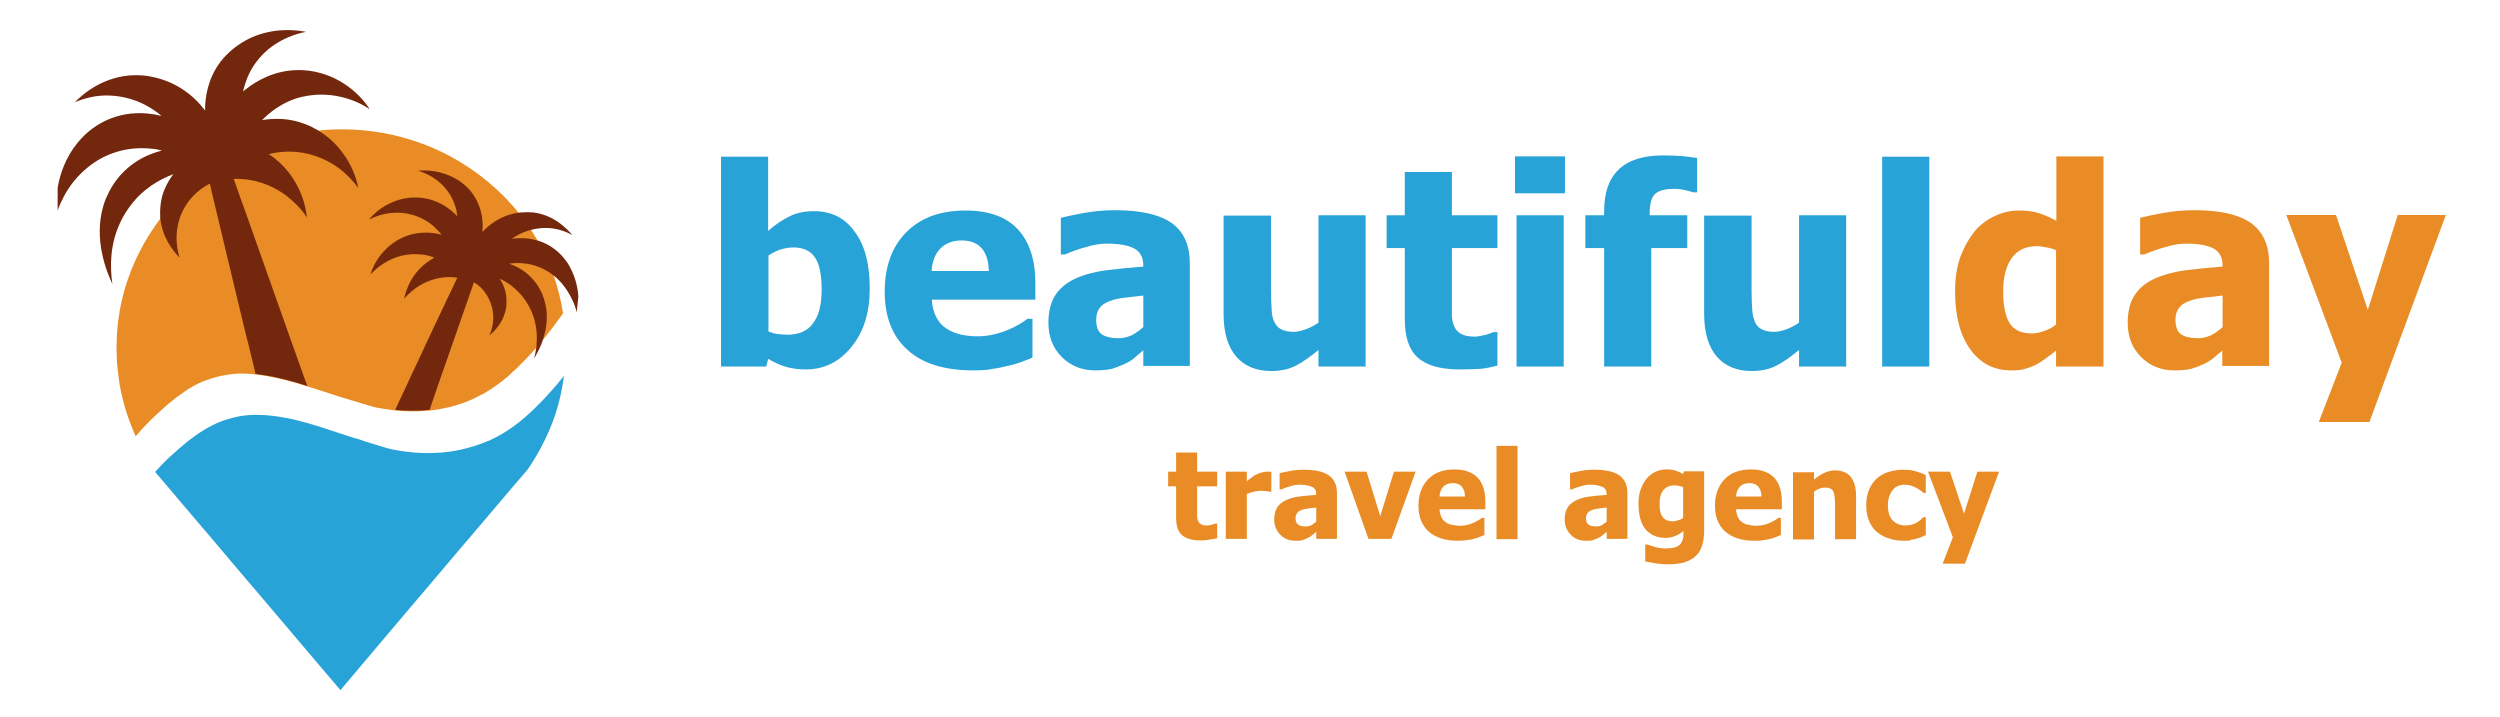
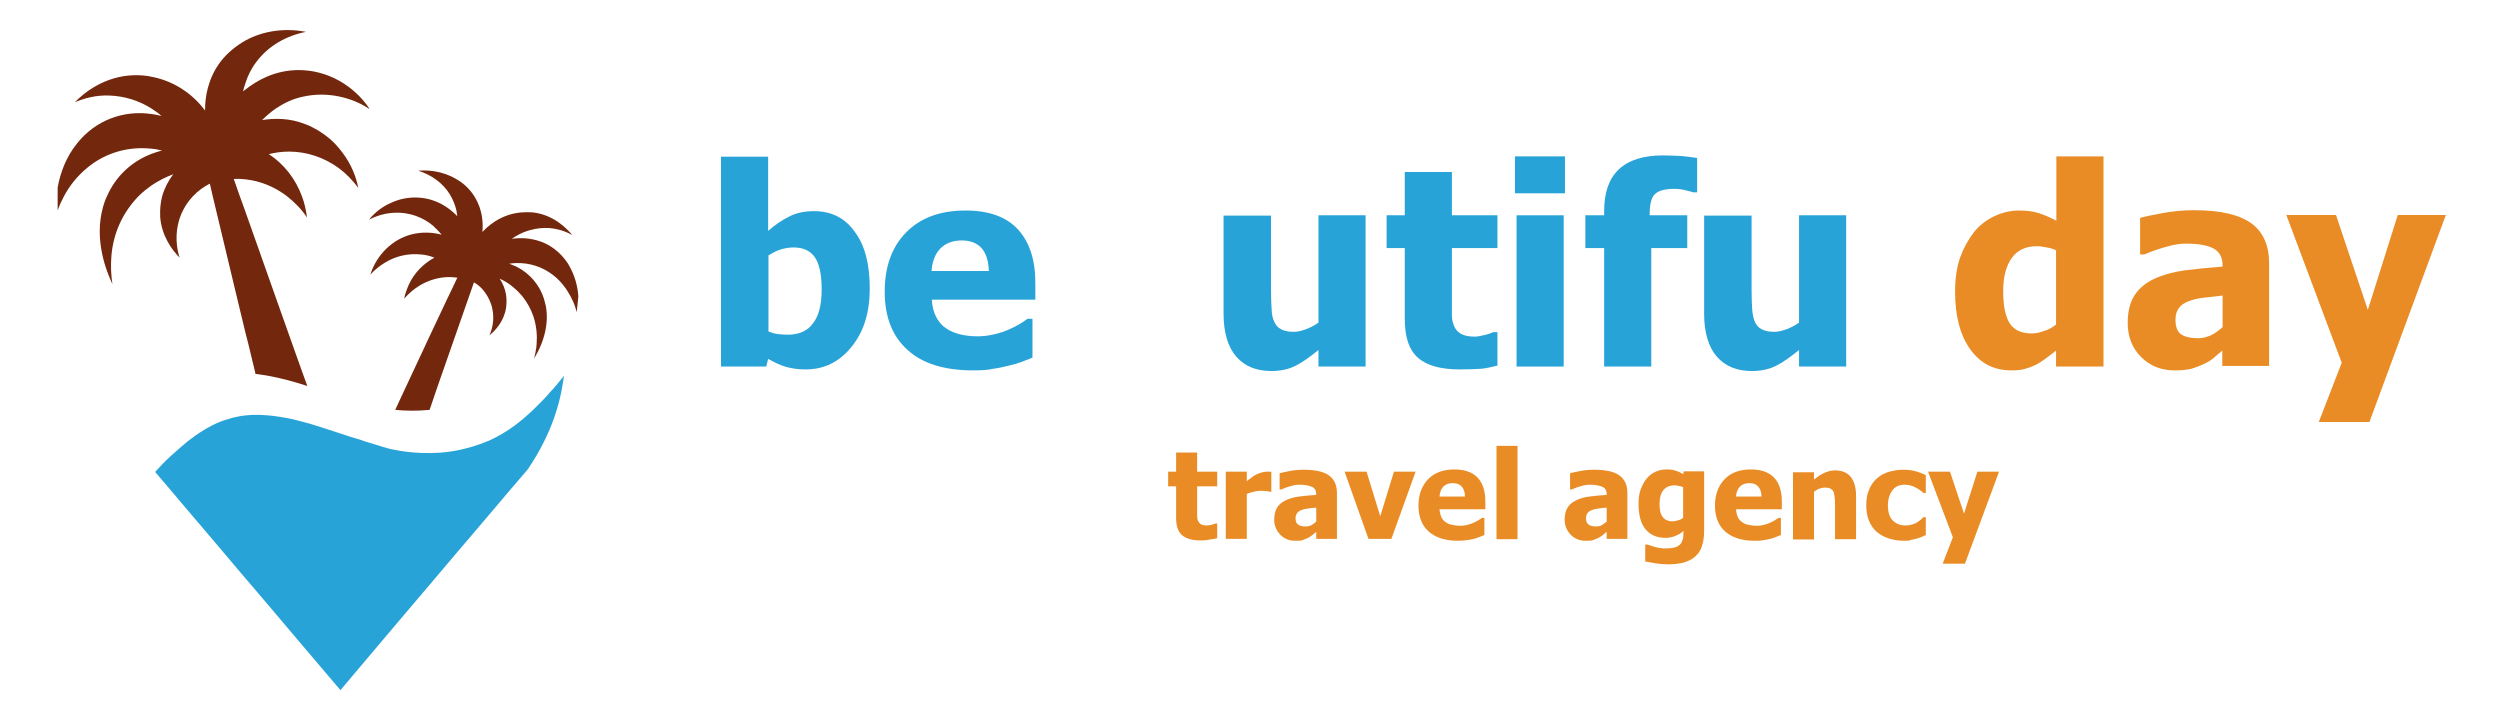
<svg xmlns="http://www.w3.org/2000/svg" version="1.2" viewBox="0 0 785 225" width="785" height="225">
  <title>Logo</title>
  <style>
		.s0 { fill: #ffffff } 
		.s1 { fill: #e98c25 } 
		.s2 { fill: #73280e } 
		.s3 { fill: #28a3d8 } 
	</style>
  <path class="s0" d="m-357-387h1500v1000h-1500z" />
  <g>
    <g>
      <g>
-         <path class="s1" d="m176.8 98.4c-2 2.8-4.1 5.6-6.3 8.3-0.4 0.5-0.8 1-1.2 1.4-0.3 0.4-0.6 0.7-0.9 1.1q-2.9 3.3-6 6.3c-0.9 0.8-1.8 1.6-2.7 2.5-2.2 1.9-4.6 3.7-7.5 5.4-1.1 0.6-2.3 1.2-3.5 1.8-1.4 0.6-2.7 1.2-4.1 1.6-1.1 0.4-2.2 0.7-3.3 1-2.2 0.5-4.2 0.9-6.2 1.1-4.1 0.4-7.8 0.3-10.8 0-2.7-0.3-4.8-0.7-6-0.9-1-0.2-3.4-0.9-7.9-2.3q-1.4-0.4-3-0.9c-1.5-0.5-3-0.9-4.3-1.4-0.8-0.2-1.5-0.5-2.2-0.7-1.5-0.5-2.9-0.9-4.2-1.3-4.6-1.5-8.4-2.5-12.8-3.3-0.9-0.1-1.8-0.3-2.7-0.4-0.3 0-0.5-0.1-0.8-0.1-1.3-0.2-2.7-0.3-4.3-0.3-1.5 0-3.1 0.1-4.9 0.4-0.4 0.1-1.1 0.2-2.1 0.4-1.4 0.3-3.4 0.9-5.7 1.8q-1.2 0.5-3 1.5c-0.9 0.5-2 1.2-3.2 2.1-2.2 1.5-4.8 3.6-8.1 6.7-3.2 3-4.5 4.5-6.5 6.8-0.3-0.6-0.5-1.2-0.8-1.9-1.6-3.7-2.8-7.6-3.7-11.6-0.4-1.8-0.7-3.5-0.9-5.4-0.4-2.9-0.6-5.8-0.6-8.8 0-0.3 0-0.7 0-1 0.1-9.5 2.2-18.5 6-26.7 2.2-4.8 4.9-9.2 8-13.3 2.9-3.8 6.2-7.3 9.8-10.4 6.3-5.4 13.6-9.8 21.6-12.7 5.7-2.1 11.8-3.5 18.2-4.2 0.2 0 0.5-0.1 0.7-0.1 2.1-0.2 4.2-0.3 6.4-0.3 8.9 0 17.4 1.6 25.2 4.5 3.1 1.1 6.1 2.5 8.9 4 8.4 4.5 15.8 10.7 21.7 18 1.4 1.8 2.7 3.6 3.9 5.5 0.7 1.1 1.4 2.2 2 3.3 1.1 1.8 2 3.7 2.9 5.7 0.7 1.6 1.4 3.3 2 5 1.2 3.7 2.3 7.7 2.9 11.8z" />
-       </g>
+         </g>
      <path class="s2" d="m181.6 93.1l-0.5 4.9c-0.3-1-0.6-2.1-1.1-3.2-1-2.3-2.4-4.6-4.4-6.7-0.6-0.6-1.2-1.2-1.9-1.7-3.3-2.6-7.4-3.9-11.5-3.8-0.8 0-1.6 0.1-2.3 0.2 0.8 0.3 1.5 0.6 2.2 0.9 4.2 2.1 7.3 5.7 8.7 10.1 0.2 0.7 0.4 1.5 0.6 2.3 0.7 3.9 0.1 7.5-0.9 10.5-0.2 0.5-0.3 1-0.5 1.4-0.8 2-1.7 3.6-2.3 4.6 0.3-1.1 0.5-2.2 0.7-3.5 0-0.4 0.1-0.7 0.1-1.1 0.2-2.6 0-5.6-1-8.6-0.8-2.4-2-4.5-3.5-6.4-0.8-0.9-1.6-1.8-2.6-2.6-1.3-1.2-2.8-2.1-4.5-2.9 1 1.5 1.7 3.2 2 5q0.3 2.1 0 4.2c-0.7 4.3-3.4 7.1-5.2 8.6 0.9-2.1 1.6-5 0.9-8.3-0.4-2-1.3-3.8-2.4-5.3q-1.3-1.8-3.3-3c0 0 0 0-0.1 0l-0.9 2.6-5.8 16.6-0.7 2-3.6 10.3-1 2.9-1.8 5.3-0.1 0.3c-4.1 0.4-7.8 0.3-10.8 0l0.6-1.3 2-4.3 6.6-14.1 0.5-1.1 6.6-14 1.5-3.1 1.7-3.6c-0.8-0.1-1.6-0.2-2.5-0.2-3.3 0-6.6 1-9.4 2.7-1.8 1.1-3.4 2.5-4.8 4.1 0.3-1.6 0.9-3.1 1.5-4.5 1.7-3.6 4.5-6.5 8-8.4-1.3-0.5-2.7-0.9-4.3-1-3.9-0.4-7.8 0.5-11.1 2.5-1.7 1-3.3 2.3-4.7 3.8 1-3.2 2.8-6 5.1-8.2 2.2-2.1 4.8-3.6 7.8-4.4 3.6-0.9 6.9-0.6 9.5 0.1-0.8-0.9-1.7-1.9-2.7-2.8-1.4-1.2-3.2-2.3-5.4-3.1-2.6-0.9-5.3-1.2-7.9-0.9-2.3 0.2-4.5 0.9-6.7 2h-0.1c1.9-2.3 4.4-4.2 7.1-5.3 2.8-1.3 6-1.8 9.1-1.5 5.2 0.5 8.9 3.2 11 5.3 0.2 0.2 0.3 0.3 0.5 0.5-0.1-0.6-0.2-1.3-0.3-1.9-0.4-1.6-1-3.2-2-4.9-2.2-3.6-5.8-6.2-10-7.5 4.8-0.4 9.3 0.8 12.9 3.2 2 1.3 3.7 3.1 4.9 5.1 2.5 4.1 2.6 8.3 2.4 10.6q0 0.2 0 0.3 0.2-0.1 0.3-0.3c3-3.1 6.9-5.2 11-5.7 0.3 0 0.6-0.1 0.9-0.1 1.2-0.1 2.5-0.1 3.7 0 6.6 0.8 10.7 5.2 12.3 7.1-2-1.1-4.5-2-7.4-2.2-1.9-0.1-3.8 0.1-5.6 0.6-1.3 0.3-2.5 0.8-3.7 1.4-0.8 0.4-1.6 0.9-2.3 1.4 0.7-0.1 1.5-0.2 2.2-0.2 2-0.1 4 0.2 5.8 0.7 3.9 1.1 7.2 3.6 9.6 7.2 2.2 3.6 3.1 7.2 3.3 10.4z" />
      <path class="s2" d="m86.7 34c-1.7 1.2-3.1 2.4-4.4 3.7 3.8-0.6 8.6-0.7 13.6 1.3 1.4 0.5 2.7 1.2 3.9 1.9 2.5 1.5 4.7 3.3 6.6 5.6 3 3.5 5.2 7.8 6.1 12.5-1.8-2.4-3.8-4.5-6.1-6.2-4.5-3.3-10-5.2-15.6-5.2-2.3 0-4.4 0.3-6.4 0.8 4.8 3.1 8.4 7.8 10.4 13.2 0.8 2.1 1.3 4.4 1.6 6.7-1.7-2.6-3.9-4.8-6.3-6.7-3.8-2.9-8.3-4.8-13.1-5.3-1.2-0.1-2.4-0.2-3.6-0.1l1.9 5.4 1.7 4.7 8.1 22.9 6.7 18.9 3.1 8.7 1.6 4.4c-4.6-1.5-8.4-2.5-12.8-3.3-0.9-0.1-1.8-0.3-2.7-0.4-0.3 0-0.5-0.1-0.8-0.1l-0.1-0.6-2.1-8.7-0.9-3.5-3.7-15.4-6.6-27.6-0.9-3.9h-0.1c-1.9 1-3.7 2.3-5.2 3.9-1.9 2-3.4 4.5-4.3 7.3-1.4 4.6-0.9 8.9 0.1 12-2.3-2.3-5.6-6.7-6.1-12.7 0-0.1 0-0.3 0-0.4-0.1-2.1 0.1-4.1 0.6-6.1 0.7-2.5 1.9-4.9 3.5-7-2.4 0.9-4.7 2.1-6.8 3.5-1.4 1-2.8 2.1-4.1 3.4-2.4 2.5-4.4 5.3-5.9 8.6-3.1 6.8-3.1 13.7-2.3 19-1.9-4-5.9-14-2.9-24.4 0.3-1.1 0.7-2.2 1.2-3.2 2.7-6.2 7.7-10.9 14-13.3 1.1-0.4 2.2-0.8 3.3-1q-1.7-0.5-3.3-0.6c-7.2-0.8-14.4 1.2-20.1 5.9-3.3 2.7-5.7 5.8-7.4 9-0.8 1.5-1.5 3-2 4.5v-7.2c0.8-4.5 2.6-9.6 6.2-14 5.7-7.1 14.4-10.4 23.3-9.1 1 0.1 2.1 0.4 3.1 0.6-1-0.9-2-1.6-3.1-2.3-3.9-2.5-8.4-3.9-13.1-4.1-4.2-0.2-7.9 0.8-11 2.1 2.5-2.6 9.1-8.3 18.8-8.5 1.8 0 3.6 0.1 5.3 0.5 6.4 1.2 12.3 4.8 16.4 10.1 0.1 0.2 0.3 0.3 0.4 0.5 0-0.1 0-0.3 0-0.5 0-3.3 0.7-9.4 4.9-14.9 2.1-2.7 4.8-4.9 7.8-6.6 5.5-3 12.2-4 19-2.7-6.2 1.2-11.8 4.4-15.5 9.3-1.7 2.2-2.8 4.5-3.5 6.7-0.3 0.9-0.6 1.9-0.8 2.7 0.2-0.2 0.5-0.4 0.8-0.6 3.4-2.7 9.1-6.1 16.7-6.1 4.5 0 8.9 1.2 12.8 3.4 3.7 2.1 7 5.1 9.4 8.7h-0.2c-2.9-1.9-6-3.1-9.3-3.8-3.8-0.8-7.7-0.8-11.6 0.1-3.2 0.7-5.9 2.1-8.2 3.6z" />
      <path class="s3" d="m177.1 117.9c-0.2 1.8-0.6 3.6-0.9 5.4-1.1 5.3-2.9 10.4-5.3 15.2-1.5 3.1-3.3 6.1-5.2 8.9l-5.4 6.3-0.6 0.7-2.7 3.2-9.6 11.3-3 3.5-3.3 3.9-6.6 7.8-5.7 6.7-7.2 8.5-14.7 17.4-6.3-7.4-8.4-9.9-7.2-8.5-5.7-6.7-3.5-4.1-9.4-11.1-6.3-7.4-3.9-4.6-2.1-2.5-0.6-0.7-4.6-5.4c-0.1-0.1-0.1-0.2-0.2-0.2 1.3-1.4 2.6-2.9 4.9-5 2-1.8 3.7-3.3 5.3-4.6q0.6-0.5 1.2-0.9c3.7-2.8 6.2-4 7.9-4.8 3.7-1.6 6.7-2.1 7.8-2.3 4.1-0.6 7.4-0.3 10.1 0 5.3 0.7 9.5 1.8 14.8 3.5 2.8 0.9 5.8 1.9 9.5 3.1 0.6 0.2 1.3 0.4 2 0.6 0.9 0.3 1.7 0.5 2.4 0.8 4.9 1.5 7.4 2.3 8.5 2.5 2.6 0.5 9.7 1.9 18.2 0.7q1.6-0.2 3.3-0.6c2.7-0.6 5.5-1.4 8.3-2.6 0.3-0.1 0.5-0.2 0.8-0.3 5.9-2.7 10.1-6.2 13.7-9.6 1.7-1.7 3.5-3.4 5.1-5.3 1.6-1.7 3.1-3.5 4.6-5.4z" />
    </g>
    <g>
      <g>
        <path fill-rule="evenodd" class="s3" d="m273.1 90.6c0 7.6-1.9 13.7-5.8 18.4-3.8 4.7-8.6 7-14.3 7-2.4 0-4.4-0.3-6.2-0.8-1.8-0.5-3.6-1.4-5.6-2.5l-0.6 2.4h-14.2v-65.9h14.8v23.3q3.3-2.9 6.6-4.5c2.3-1.2 4.9-1.7 7.8-1.7 5.5 0 9.8 2.2 12.8 6.5 3.2 4.2 4.7 10.2 4.7 17.8zm-15.1 0.3c0-4.7-0.7-8.1-2.2-10.2-1.4-2-3.7-3-6.6-3-1.3 0-2.6 0.2-4 0.6-1.3 0.4-2.6 1.1-3.9 1.9v23.9c1 0.4 2 0.7 3 0.8 1 0.1 2 0.2 3 0.2 3.6 0 6.3-1.2 8-3.6 1.8-2.3 2.7-5.8 2.7-10.6z" />
        <path fill-rule="evenodd" class="s3" d="m305.6 116.3c-9 0-15.9-2.1-20.6-6.4q-7.2-6.4-7.2-18.3c0-7.8 2.2-14 6.7-18.6 4.5-4.6 10.7-6.9 18.7-6.9 7.3 0 12.8 2 16.4 5.9 3.6 3.9 5.5 9.5 5.5 16.8v5.3h-32.5c0.1 2.2 0.6 4 1.4 5.5 0.8 1.5 1.8 2.7 3.1 3.5 1.3 0.9 2.8 1.5 4.4 1.9 1.7 0.4 3.5 0.6 5.5 0.6q2.5 0 5.1-0.6c1.7-0.4 3.2-0.9 4.6-1.5 1.2-0.5 2.3-1.1 3.4-1.7 1-0.6 1.9-1.2 2.5-1.7h1.6v12.2c-1.2 0.5-2.3 0.9-3.3 1.3-1 0.4-2.4 0.8-4.1 1.2-1.6 0.4-3.3 0.8-5 1-1.6 0.4-3.7 0.5-6.2 0.5zm4.9-31.2q0 0 0 0.1zm-2.2-7.1c-1.4-1.6-3.5-2.5-6.3-2.5-2.9 0-5.1 0.9-6.8 2.6-1.6 1.7-2.5 4.1-2.7 7h18c-0.1-3.1-0.8-5.4-2.2-7.1z" />
-         <path fill-rule="evenodd" class="s3" d="m359 110c-1 0.8-1.9 1.6-2.7 2.3-0.8 0.7-1.9 1.4-3.2 2q-2 0.9-3.9 1.5c-1.3 0.3-3 0.5-5.3 0.5q-6.3 0-10.5-4.2c-2.8-2.8-4.2-6.4-4.2-10.7 0-3.5 0.7-6.4 2.1-8.6 1.4-2.2 3.4-3.9 6.1-5.2q4-1.9 9.6-2.7 5.6-0.7 12-1.2v-0.3c0-2.6-1-4.4-2.9-5.4q-2.8-1.5-8.7-1.5c-1.7 0-3.8 0.3-6.1 1q-3.5 0.9-6.9 2.4h-1.3v-11.5c1.5-0.4 3.8-0.9 7.1-1.5q4.9-0.9 9.9-0.9c8.2 0 14.1 1.4 17.9 4.1 3.7 2.7 5.6 6.9 5.6 12.5v32.3h-14.6zm0-7.3v-9.9c-2.5 0.3-4.5 0.5-6.1 0.7-1.6 0.2-3.1 0.5-4.6 1.1-1.3 0.5-2.3 1.1-3 2.1-0.7 0.9-1.1 2.1-1.1 3.7 0 2.2 0.6 3.8 1.8 4.6 1.2 0.8 3 1.2 5.3 1.2 1.3 0 2.6-0.3 4-0.9 1.3-0.7 2.6-1.6 3.7-2.6z" />
        <path class="s3" d="m428.8 115.1h-14.8v-5.2c-2.6 2.1-4.9 3.8-7.1 4.9-2.1 1.1-4.7 1.7-7.7 1.7-4.7 0-8.4-1.5-11-4.5-2.6-3-4-7.5-4-13.4v-30.9h14.9v23.6c0 2.5 0.1 4.5 0.2 6q0.1 2.4 0.9 3.9c0.5 1 1.1 1.7 2.1 2.2 0.9 0.5 2.3 0.8 4 0.8 1 0 2.3-0.3 3.7-0.8 1.4-0.5 2.7-1.2 4-2.1v-33.7h14.8z" />
        <path class="s3" d="m458.4 116c-6 0-10.4-1.2-13.2-3.7-2.8-2.5-4.1-6.5-4.1-12.2v-22.2h-5.7v-10.3h5.7v-13.6h14.8v13.6h14.3v10.3h-14.3v16.8c0 1.7 0 3.1 0 4.4 0 1.2 0.3 2.4 0.7 3.3q0.6 1.5 2.1 2.4c1 0.6 2.5 0.9 4.4 0.9 0.8 0 1.8-0.2 3.1-0.5q1.9-0.5 2.7-0.9h1.3v10.5c-1.6 0.4-3.3 0.8-5.1 1-1.9 0.1-4.1 0.2-6.7 0.2z" />
        <path class="s3" d="m491.4 60.7h-15.7v-11.6h15.7zm-0.4 54.4h-14.8v-47.5h14.8z" />
        <path class="s3" d="m532.8 60.4h-1.1c-0.6-0.2-1.4-0.4-2.6-0.7-1.2-0.3-2.3-0.4-3.4-0.4-3 0-5 0.6-6.1 1.7-1.1 1.1-1.6 3.2-1.6 6.2v0.4h11.8v10.3h-11.3v37.2h-14.8v-37.2h-5.9v-10.3h5.9v-1.3c0-5.8 1.5-10.2 4.6-13.1 3-2.9 7.7-4.4 13.8-4.4 2.1 0 4.1 0.1 6 0.2q2.8 0.3 4.8 0.6v10.8z" />
        <path class="s3" d="m579.7 115.1h-14.8v-5.2c-2.6 2.1-4.9 3.8-7.1 4.9-2.1 1.1-4.7 1.7-7.7 1.7-4.7 0-8.4-1.5-11-4.5-2.6-3-4-7.5-4-13.4v-30.9h14.9v23.6c0 2.5 0.1 4.5 0.2 6q0.2 2.4 0.9 3.9c0.5 1 1.1 1.7 2.1 2.2 0.9 0.5 2.3 0.8 4 0.8 1 0 2.3-0.3 3.7-0.8 1.4-0.5 2.7-1.2 4-2.1v-33.7h14.8z" />
-         <path class="s3" d="m605.8 115.1h-14.8v-65.9h14.8z" />
        <path fill-rule="evenodd" class="s1" d="m645.6 115.1v-5c-1 0.8-2.1 1.6-3.3 2.5-1.2 0.9-2.3 1.6-3.2 2-1.2 0.6-2.4 1-3.5 1.3-1.1 0.3-2.5 0.4-4.1 0.4-5.4 0-9.7-2.2-12.9-6.7-3.2-4.5-4.7-10.5-4.7-18 0-4.1 0.5-7.7 1.6-10.8 1.1-3 2.6-5.7 4.4-8 1.7-2.1 3.8-3.7 6.3-4.9q3.8-1.8 7.8-1.8c2.5 0 4.5 0.3 6.1 0.8 1.6 0.5 3.5 1.3 5.6 2.4v-20.2h14.8v66zm0-13.2v-23.3c-0.7-0.4-1.7-0.7-2.9-0.9-1.2-0.2-2.2-0.4-3-0.4-3.6 0-6.2 1.2-8 3.7-1.8 2.5-2.7 6-2.7 10.4q0 7 2.1 10.2c1.4 2.1 3.7 3.1 6.9 3.1 1.3 0 2.6-0.3 3.9-0.8 1.4-0.4 2.6-1.1 3.7-2z" />
        <path fill-rule="evenodd" class="s1" d="m697.8 110v0.1q0-0.1 0.1-0.1zm-2.6 2.3c-0.8 0.7-1.9 1.4-3.2 2q-1.9 0.9-3.9 1.5c-1.3 0.3-3 0.5-5.3 0.5q-6.3 0-10.5-4.2c-2.8-2.8-4.2-6.4-4.2-10.7 0-3.5 0.7-6.4 2.1-8.6 1.4-2.2 3.4-3.9 6.1-5.2q4.1-1.9 9.6-2.7 5.6-0.7 12-1.2v-0.3c0-2.6-1-4.4-2.9-5.4q-2.8-1.5-8.7-1.5c-1.7 0-3.8 0.3-6.1 1q-3.4 0.9-6.9 2.4h-1.3v-11.5c1.5-0.4 3.8-0.9 7.1-1.5q4.9-0.9 9.9-0.9c8.2 0 14.1 1.4 17.9 4.1 3.7 2.7 5.6 6.9 5.6 12.5v32.3h-14.7v-4.8c-1 0.8-1.8 1.5-2.6 2.2zm2.7-9.6v-9.9c-2.5 0.3-4.5 0.5-6.1 0.7-1.6 0.2-3.1 0.5-4.6 1.1-1.3 0.5-2.3 1.1-3 2.1-0.7 0.9-1.1 2.1-1.1 3.7 0 2.2 0.6 3.8 1.8 4.6 1.2 0.8 3 1.2 5.3 1.2 1.3 0 2.6-0.3 4-0.9 1.4-0.7 2.6-1.6 3.7-2.6z" />
        <path class="s1" d="m768 67.5l-24 65h-15.9l7.2-18.6-17.4-46.4h15.6l10 29.8 9.4-29.8z" />
      </g>
      <g>
        <path class="s1" d="m377 169.7c-2.7 0-4.6-0.6-5.9-1.7q-1.8-1.6-1.8-5.4v-9.9h-2.5v-4.6h2.5v-6h6.6v6h6.3v4.6h-6.3v7.5c0 0.7 0 1.4 0 1.9 0 0.6 0.1 1 0.3 1.5 0.2 0.4 0.5 0.8 0.9 1 0.4 0.3 1.1 0.4 1.9 0.4 0.4 0 0.8-0.1 1.4-0.2 0.6-0.2 1-0.3 1.2-0.4h0.6v4.6c-0.7 0.2-1.5 0.3-2.3 0.4-0.7 0.2-1.7 0.3-2.9 0.3z" />
        <path class="s1" d="m399.1 154.4h-0.5c-0.3-0.1-0.6-0.2-1.1-0.2-0.5 0-1-0.1-1.6-0.1-0.7 0-1.4 0.1-2.2 0.3-0.8 0.2-1.5 0.4-2.2 0.7v14.1h-6.6v-21.1h6.6v3c0.3-0.3 0.7-0.6 1.3-1 0.5-0.4 1-0.8 1.5-1 0.5-0.3 1-0.5 1.7-0.7 0.7-0.2 1.2-0.3 1.8-0.3 0.2 0 0.5 0 0.7 0 0.3 0 0.5 0 0.7 0.1v6.2z" />
        <path fill-rule="evenodd" class="s1" d="m413.3 167c-0.5 0.4-0.9 0.7-1.2 1-0.4 0.3-0.8 0.6-1.4 0.9-0.6 0.3-1.2 0.5-1.7 0.7-0.5 0.2-1.3 0.2-2.3 0.2-1.9 0-3.4-0.6-4.7-1.9-1.2-1.3-1.9-2.8-1.9-4.7 0-1.6 0.3-2.8 0.9-3.8 0.6-1 1.5-1.7 2.7-2.3 1.2-0.6 2.6-1 4.3-1.2 1.7-0.2 3.4-0.4 5.3-0.5v-0.1c0-1.2-0.4-2-1.3-2.4-0.9-0.4-2.1-0.7-3.9-0.7-0.8 0-1.7 0.1-2.7 0.4-1 0.3-2.1 0.6-3 1.1h-0.6v-5.1c0.7-0.2 1.7-0.4 3.2-0.7 1.5-0.3 2.9-0.4 4.4-0.4 3.6 0 6.3 0.6 7.9 1.8 1.7 1.2 2.5 3.1 2.5 5.5v14.4h-6.5zm0-3.2v-4.4q-1.7 0.1-2.7 0.3c-0.7 0.1-1.4 0.2-2 0.5-0.6 0.2-1 0.5-1.3 0.9-0.3 0.4-0.5 1-0.5 1.6 0 1 0.3 1.7 0.8 2q0.7 0.6 2.4 0.6c0.6 0 1.2-0.1 1.8-0.4 0.5-0.3 1-0.7 1.5-1.1z" />
        <path class="s1" d="m444.5 148.1l-7.6 21.1h-7.2l-7.5-21.1h6.9l4.3 14 4.3-14z" />
        <path fill-rule="evenodd" class="s1" d="m457.8 169.8c-4 0-7-1-9.2-2.9-2.1-1.9-3.2-4.6-3.2-8.1 0-3.4 1-6.2 3-8.3 2-2.1 4.8-3.1 8.3-3.1 3.2 0 5.7 0.9 7.3 2.6q2.4 2.6 2.4 7.5v2.4h-14.4c0.1 1 0.3 1.8 0.6 2.5 0.3 0.7 0.8 1.2 1.4 1.6 0.6 0.4 1.2 0.7 2 0.8 0.8 0.2 1.6 0.3 2.5 0.3 0.8 0 1.5-0.1 2.3-0.3 0.7-0.2 1.4-0.4 2-0.7 0.5-0.2 1-0.5 1.5-0.8 0.5-0.3 0.8-0.5 1.1-0.7h0.7v5.4q-0.8 0.3-1.5 0.6c-0.4 0.2-1.1 0.4-1.8 0.6-0.7 0.2-1.5 0.3-2.2 0.4-0.7 0.1-1.7 0.2-2.8 0.2zm2.2-13.9q0 0 0 0.1zm-1-3.1c-0.6-0.7-1.5-1.1-2.8-1.1-1.3 0-2.3 0.4-3 1.1-0.7 0.7-1.1 1.8-1.2 3.1h8c0-1.4-0.4-2.4-1-3.1z" />
        <path class="s1" d="m476.5 169.3h-6.6v-29.3h6.6z" />
        <path fill-rule="evenodd" class="s1" d="m504.5 167c-0.5 0.4-0.9 0.7-1.2 1-0.4 0.3-0.8 0.6-1.4 0.9-0.6 0.3-1.2 0.5-1.7 0.7-0.5 0.2-1.3 0.2-2.3 0.2-1.9 0-3.4-0.6-4.7-1.9-1.2-1.3-1.9-2.8-1.9-4.7 0-1.6 0.3-2.8 0.9-3.8 0.6-1 1.5-1.7 2.7-2.3 1.2-0.6 2.6-1 4.3-1.2 1.7-0.2 3.4-0.4 5.3-0.5v-0.1c0-1.2-0.4-2-1.3-2.4-0.9-0.4-2.1-0.7-3.9-0.7-0.8 0-1.7 0.1-2.7 0.4-1 0.3-2.1 0.6-3 1.1h-0.6v-5.1c0.7-0.2 1.7-0.4 3.2-0.7 1.5-0.3 2.9-0.4 4.4-0.4 3.6 0 6.3 0.6 7.9 1.8 1.7 1.2 2.5 3.1 2.5 5.5v14.4h-6.5zm0-3.2v-4.4q-1.7 0.1-2.7 0.3c-0.7 0.1-1.4 0.2-2 0.5-0.6 0.2-1 0.5-1.3 0.9-0.3 0.4-0.5 1-0.5 1.6 0 1 0.3 1.7 0.8 2q0.7 0.6 2.4 0.6c0.6 0 1.2-0.1 1.8-0.4 0.4-0.3 1-0.7 1.5-1.1z" />
        <path fill-rule="evenodd" class="s1" d="m535.1 166.8c0 2-0.3 3.6-0.8 5-0.5 1.4-1.3 2.4-2.3 3.2-1 0.8-2.2 1.3-3.5 1.7-1.4 0.3-2.9 0.5-4.6 0.5-1.4 0-2.7-0.1-4-0.3q-1.9-0.3-3.3-0.6v-5.3h0.8c0.3 0.1 0.7 0.3 1.2 0.4 0.4 0.2 0.9 0.3 1.3 0.4 0.5 0.1 1.1 0.3 1.6 0.3 0.5 0.1 1 0.1 1.6 0.1 1.1 0 2-0.1 2.8-0.3 0.7-0.2 1.3-0.6 1.7-1 0.4-0.4 0.6-1 0.8-1.6 0.2-0.6 0.2-1.3 0.2-2.2v-0.4c-0.7 0.7-1.6 1.2-2.6 1.6q-1.5 0.6-3 0.6-4 0-6.3-2.7c-1.5-1.8-2.2-4.5-2.2-8.1 0-1.7 0.2-3.1 0.7-4.5 0.5-1.3 1.1-2.4 1.9-3.4 0.8-0.9 1.7-1.6 2.8-2.1 1.1-0.5 2.3-0.7 3.4-0.7 1.1 0 2 0.1 2.9 0.4 0.9 0.3 1.6 0.6 2.3 1.1l0.2-0.9h6.4zm-6.6-4.2v-9.6c-0.3-0.2-0.7-0.3-1.2-0.4-0.5-0.1-1-0.2-1.4-0.2q-2.4 0-3.6 1.5c-0.8 1-1.2 2.4-1.2 4.3 0 0.9 0.1 1.7 0.2 2.3 0.1 0.6 0.3 1.2 0.7 1.7 0.3 0.5 0.7 0.8 1.2 1.1 0.5 0.2 1.2 0.4 1.9 0.4 0.6 0 1.2-0.1 1.7-0.3 0.6-0.1 1.2-0.4 1.7-0.8z" />
        <path fill-rule="evenodd" class="s1" d="m550.9 169.8c-4 0-7-1-9.2-2.9-2.1-1.9-3.2-4.6-3.2-8.1 0-3.4 1-6.2 3-8.3 2-2.1 4.8-3.1 8.3-3.1 3.2 0 5.7 0.9 7.3 2.6q2.4 2.6 2.4 7.5v2.4h-14.4c0.1 1 0.3 1.8 0.6 2.5 0.3 0.7 0.8 1.2 1.4 1.6 0.6 0.4 1.2 0.7 2 0.8 0.8 0.2 1.6 0.3 2.5 0.3 0.8 0 1.5-0.1 2.3-0.3 0.7-0.2 1.4-0.4 2-0.7 0.5-0.2 1-0.5 1.5-0.8 0.5-0.3 0.8-0.5 1.1-0.7h0.7v5.4q-0.8 0.3-1.5 0.6c-0.4 0.2-1.1 0.4-1.8 0.6-0.7 0.2-1.5 0.3-2.2 0.4-0.7 0.2-1.7 0.2-2.8 0.2zm2.2-13.9q0 0 0 0.1zm-1-3.1c-0.6-0.7-1.5-1.1-2.8-1.1-1.3 0-2.3 0.4-3 1.1-0.7 0.8-1.1 1.8-1.2 3.1h8c0-1.4-0.4-2.4-1-3.1z" />
        <path class="s1" d="m582.8 169.3h-6.6v-10.5c0-0.9 0-1.7-0.1-2.5-0.1-0.8-0.2-1.5-0.4-1.9-0.2-0.5-0.6-0.8-1-1-0.4-0.2-1-0.3-1.7-0.3-0.5 0-1.1 0.1-1.6 0.3-0.6 0.2-1.1 0.5-1.8 1v15h-6.6v-21.1h6.6v2.3c1.1-0.9 2.1-1.6 3.2-2.1 1.1-0.5 2.2-0.8 3.4-0.8 2.2 0 3.8 0.7 4.9 2 1.1 1.4 1.7 3.3 1.7 5.9z" />
        <path class="s1" d="m598 169.8c-1.7 0-3.3-0.2-4.8-0.7-1.4-0.4-2.7-1.1-3.8-2-1.1-0.9-1.9-2.1-2.5-3.5-0.6-1.4-0.9-3-0.9-4.9 0-2 0.3-3.7 1-5.2 0.6-1.4 1.5-2.6 2.6-3.5 1.1-0.9 2.3-1.5 3.7-1.9 1.4-0.4 2.9-0.6 4.4-0.6 1.2 0 2.3 0.1 3.5 0.4 1.2 0.3 2.3 0.7 3.5 1.3v5.6h-0.7c-0.3-0.3-0.6-0.5-1-0.8-0.4-0.3-0.8-0.6-1.3-0.8-0.5-0.3-1-0.5-1.6-0.7-0.6-0.2-1.3-0.3-2-0.3q-2.6 0-3.9 1.8c-0.9 1.2-1.4 2.8-1.4 4.7 0 2.1 0.5 3.7 1.5 4.7 1 1 2.3 1.6 3.9 1.6 0.8 0 1.6-0.1 2.2-0.3 0.6-0.2 1.2-0.4 1.6-0.7 0.4-0.3 0.8-0.5 1.1-0.8 0.3-0.3 0.6-0.5 0.8-0.8h0.8v5.6c-0.4 0.2-0.8 0.4-1.3 0.6-0.5 0.2-1 0.4-1.5 0.5-0.6 0.2-1.2 0.3-1.8 0.4-0.4 0.3-1.1 0.3-2.1 0.3z" />
        <path class="s1" d="m627.7 148.1l-10.7 28.9h-7l3.2-8.3-7.8-20.6h6.9l4.4 13.2 4.2-13.2z" />
      </g>
    </g>
  </g>
</svg>